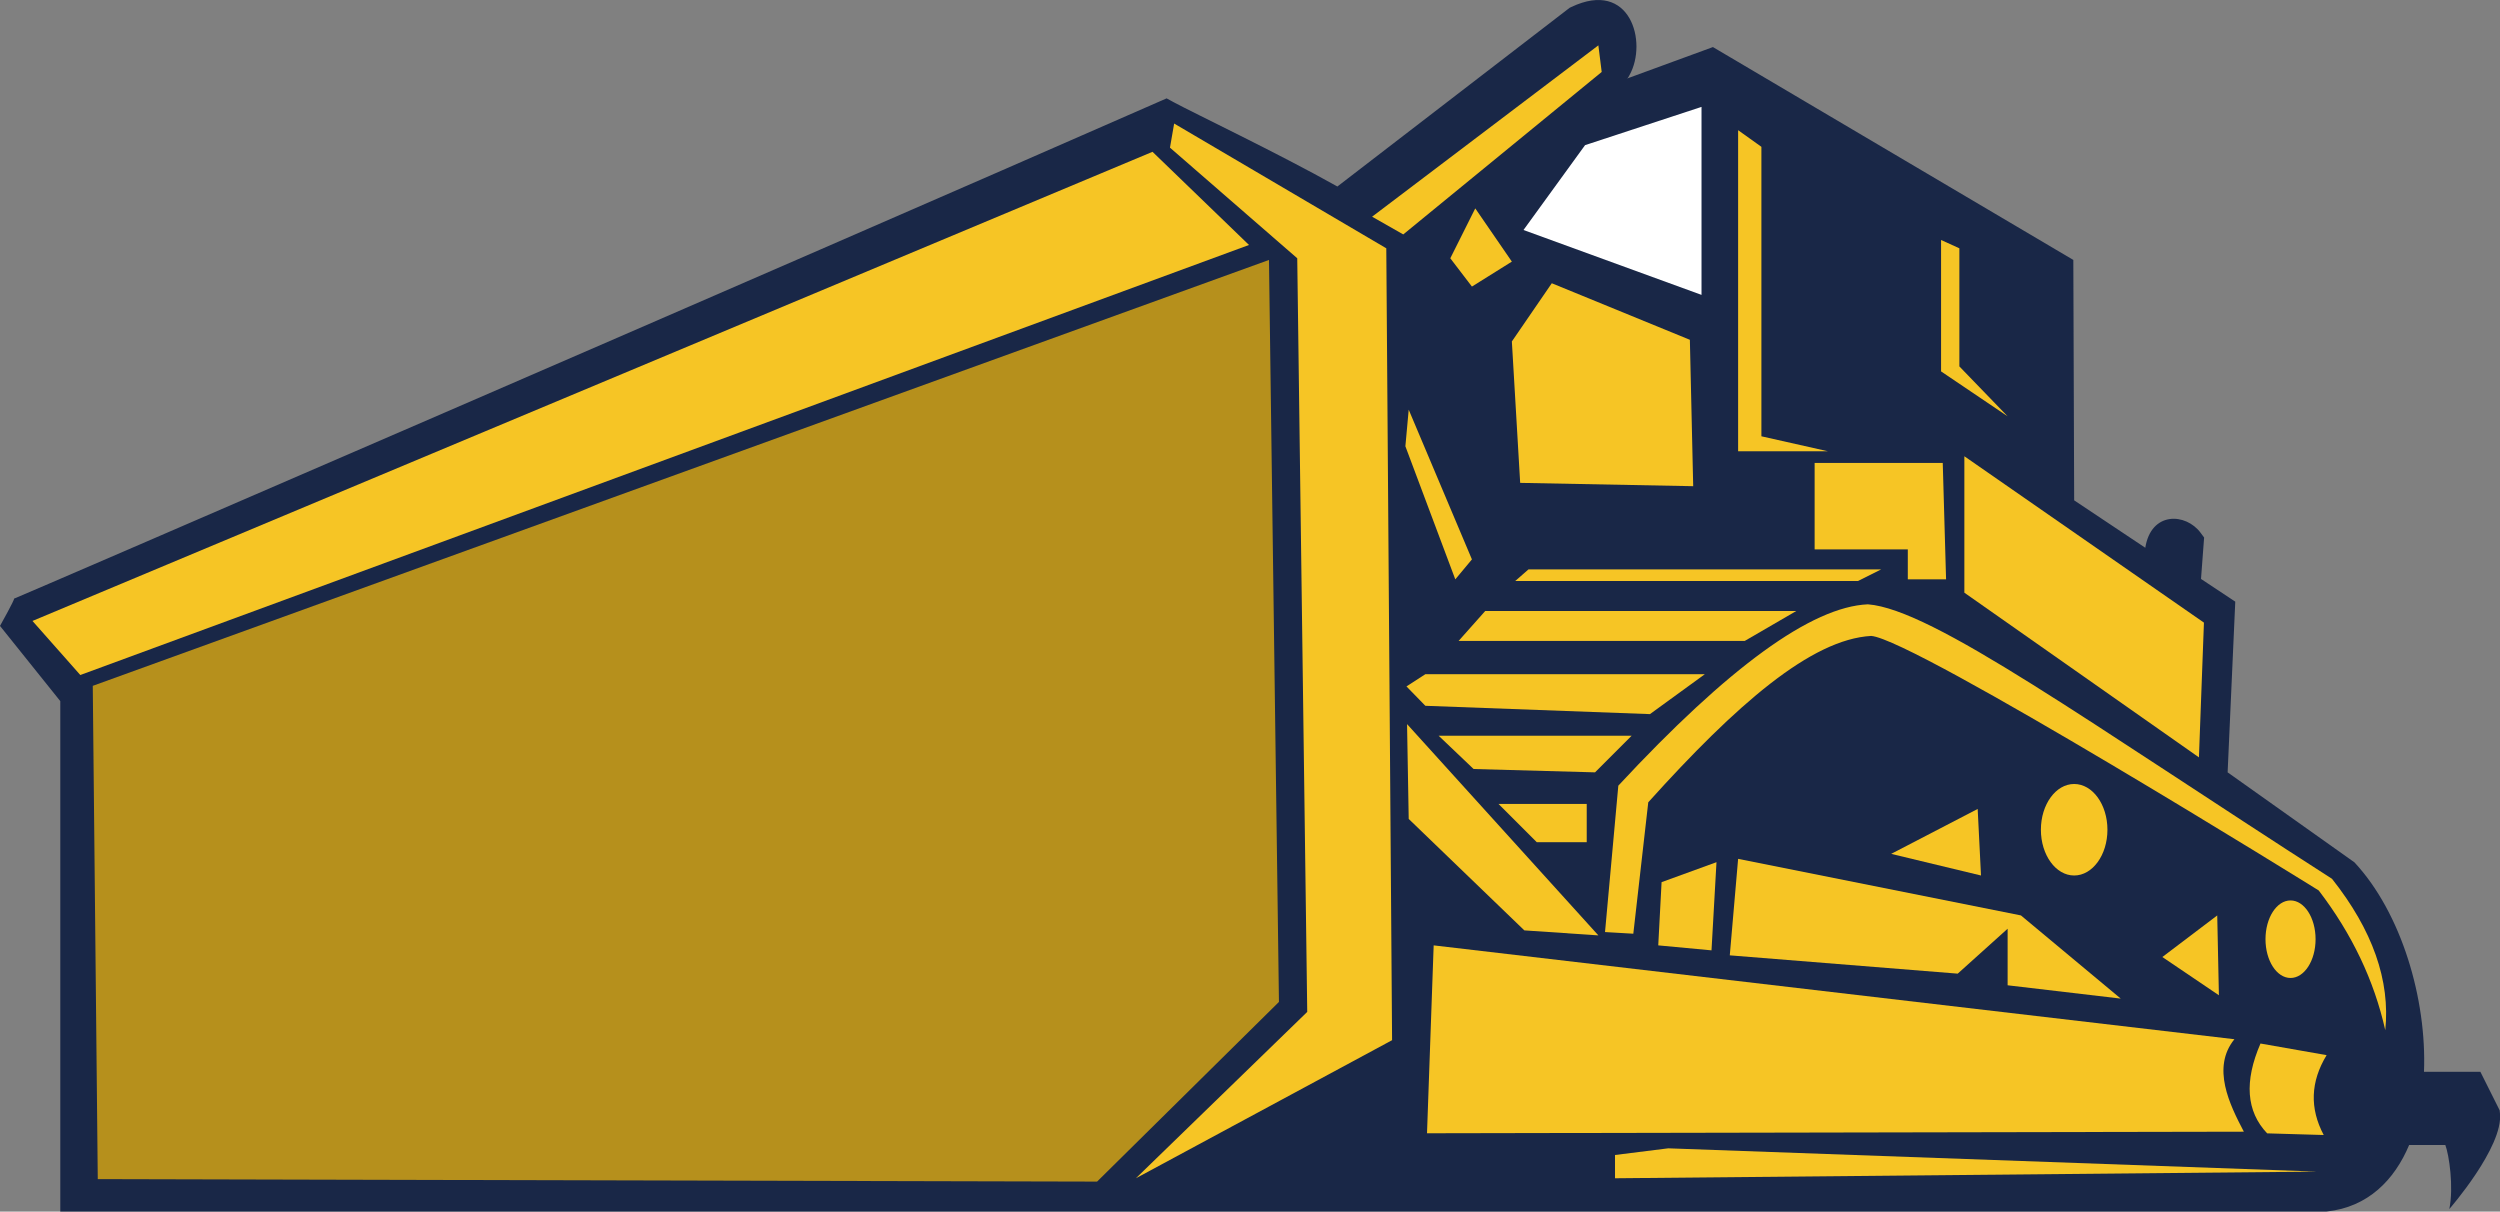
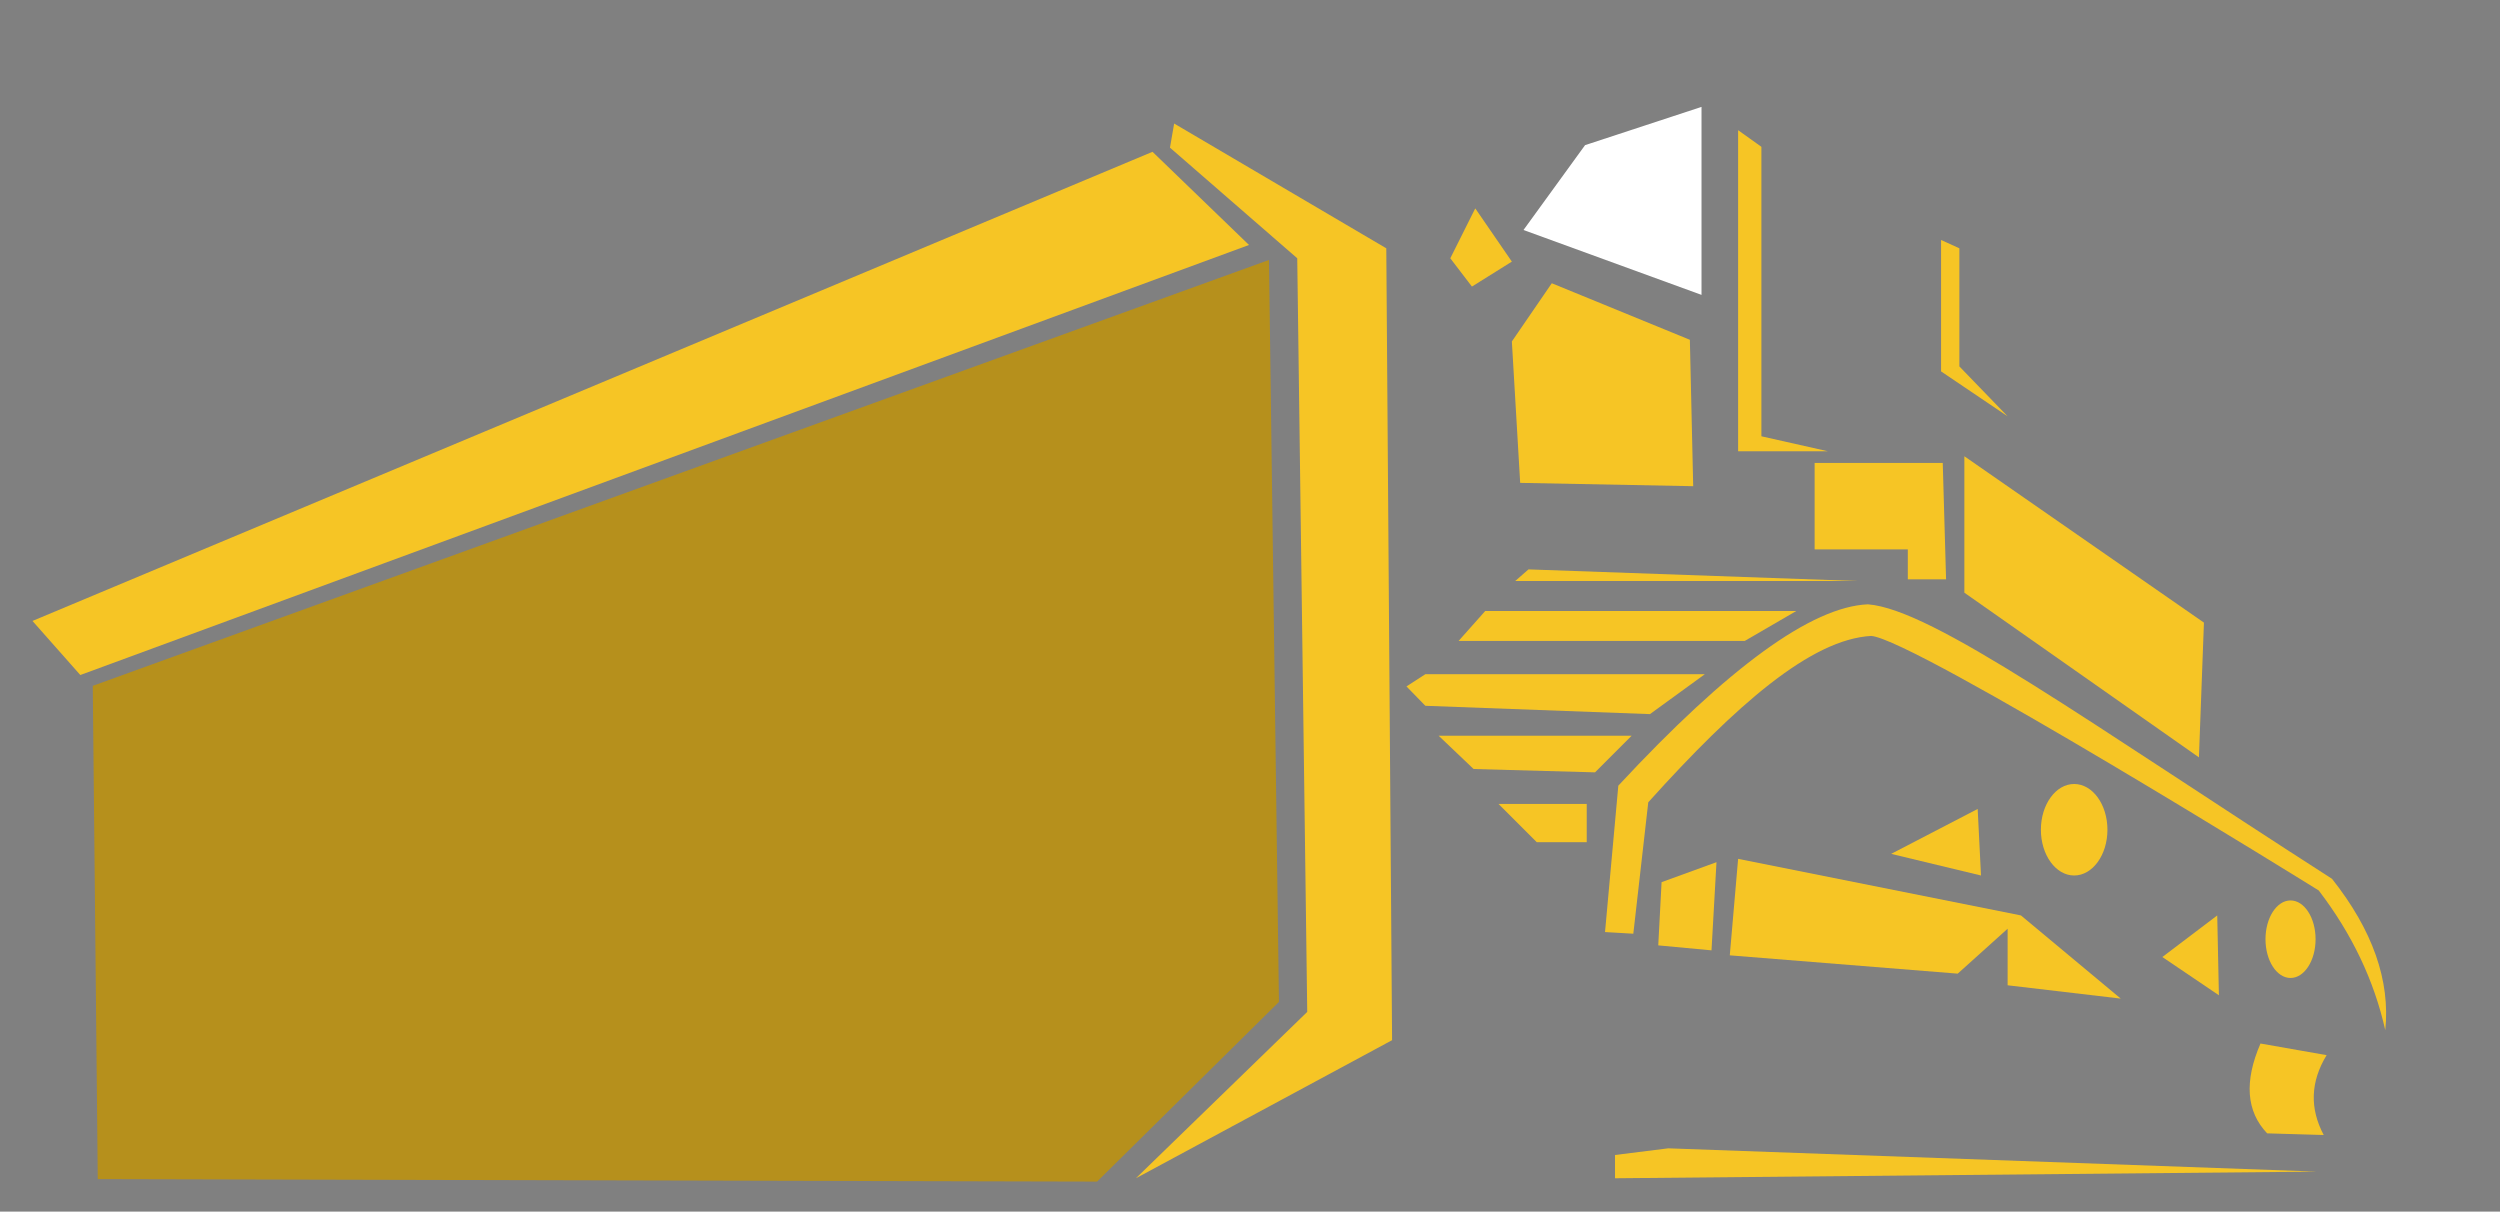
<svg xmlns="http://www.w3.org/2000/svg" height="288.6" preserveAspectRatio="xMidYMid meet" version="1.0" viewBox="0.0 0.0 595.5 288.6" width="595.5" zoomAndPan="magnify">
  <rect x="0.0" y="0.0" width="595.5" height="288.6" fill="#808080" stroke="none" />
  <defs>
    <clipPath id="a">
-       <path d="M 0 0 L 595.531 0 L 595.531 288.59 L 0 288.59 Z M 0 0" />
-     </clipPath>
+       </clipPath>
  </defs>
  <g>
    <g clip-path="url(#a)" id="change1_1">
      <path d="M 387.57 18.703 L 408.02 11.211 L 493.867 61.918 L 494.066 119.18 L 511.008 130.477 C 512.395 121.758 520.672 122.152 524.203 126.934 L 525.02 128.043 L 524.281 137.906 L 532.441 143.312 L 530.621 183.973 L 560.832 205.414 C 572.062 217.492 578.07 238.016 577.395 255.305 L 590.828 255.305 L 595.414 264.469 L 595.488 265.176 C 596.367 273.172 583.426 287.996 583.426 287.996 C 584.508 282.746 583.367 275.051 582.477 272.738 L 573.859 272.738 C 570.367 281.074 564.031 287.551 554.254 288.57 L 554.047 288.59 L 14.363 288.59 L 14.363 167.012 L 0 149.094 C 0 149.094 3.543 142.777 3.344 142.598 C 4.09 142.383 185.488 63.984 276.105 24.211 L 277.887 23.43 L 279.594 24.359 C 284.039 26.781 304.477 36.512 318.562 44.426 L 373.891 1.855 L 374.273 1.676 C 388.34 -5.027 392.52 10.066 388.152 17.883 L 387.812 18.492 L 387.57 18.703" fill="#192747" />
    </g>
    <g id="change2_1">
      <path d="M 274.527 36.16 L 7.734 147.91 L 19.129 160.789 L 297.512 58.352 L 274.527 36.16" fill="#f6c525" fill-rule="evenodd" />
    </g>
    <g id="change3_1">
      <path d="M 22.098 163.367 L 23.289 280.863 L 261.324 281.457 L 304.645 238.66 L 302.27 61.918 L 22.098 163.367" fill="#b6901c" fill-rule="evenodd" />
    </g>
    <g id="change2_2">
      <path d="M 278.688 35.172 L 309.004 61.523 L 311.383 241.035 L 270.566 280.664 L 331.594 247.773 L 330.215 59.145 L 279.68 29.426 L 278.688 35.172" fill="#f6c525" fill-rule="evenodd" />
    </g>
    <g id="change2_3">
-       <path d="M 532.238 247.543 L 341.5 225.188 L 339.914 269.945 L 534.488 269.57 C 531.102 263.129 526.738 254.309 532.238 247.543" fill="#f6c525" fill-rule="evenodd" />
-     </g>
+       </g>
    <g id="change2_4">
      <path d="M 539.641 223.719 C 539.641 218.621 542.309 214.484 545.605 214.484 C 548.898 214.484 551.57 218.621 551.57 223.719 C 551.57 228.82 548.898 232.953 545.605 232.953 C 542.309 232.953 539.641 228.82 539.641 223.719" fill="#f6c525" />
    </g>
    <g id="change2_5">
      <path d="M 486.141 197.645 C 486.141 191.625 489.688 186.746 494.066 186.746 C 498.445 186.746 501.992 191.625 501.992 197.645 C 501.992 203.664 498.445 208.543 494.066 208.543 C 489.688 208.543 486.141 203.664 486.141 197.645" fill="#f6c525" />
    </g>
    <g id="change2_6">
      <path d="M 505.16 237.867 L 481.387 218.055 L 414.02 204.578 L 412.035 227.562 L 466.328 231.922 L 478.215 221.223 L 478.215 234.695 L 505.16 237.867" fill="#f6c525" fill-rule="evenodd" />
    </g>
    <g id="change2_7">
      <path d="M 555.488 209.336 C 496.988 171.77 460.383 145.137 444.93 143.949 C 431.523 144.531 411.707 158.93 385.484 187.145 L 382.316 222.016 L 389.055 222.41 L 392.617 191.105 C 413.633 167.766 431.453 152.27 445.723 151.477 C 456.023 152.27 552.32 212.109 552.32 212.109 C 560.242 222.461 565.527 233.559 568.172 245.395 C 569.387 233.559 565.156 221.539 555.488 209.336" fill="#f6c525" fill-rule="evenodd" />
    </g>
    <g id="change2_8">
-       <path d="M 335.16 172.48 L 380.73 222.809 L 363.098 221.617 L 335.555 195.07 L 335.16 172.48" fill="#f6c525" fill-rule="evenodd" />
-     </g>
+       </g>
    <g id="change2_9">
      <path d="M 427.887 145.535 L 353.785 145.535 L 347.441 152.668 L 415.605 152.668 L 427.887 145.535" fill="#f6c525" fill-rule="evenodd" />
    </g>
    <g id="change2_10">
      <path d="M 339.52 160.594 L 406.094 160.594 L 393.016 170.102 L 339.52 168.121 L 335.02 163.504 L 339.52 160.594" fill="#f6c525" fill-rule="evenodd" />
    </g>
    <g id="change2_11">
      <path d="M 342.688 175.254 L 388.656 175.254 L 379.938 183.973 L 351.012 183.18 L 342.688 175.254" fill="#f6c525" fill-rule="evenodd" />
    </g>
    <g id="change2_12">
      <path d="M 377.957 191.504 L 377.957 200.617 L 366.07 200.617 L 356.953 191.504 L 377.957 191.504" fill="#f6c525" fill-rule="evenodd" />
    </g>
    <g id="change2_13">
-       <path d="M 442.551 138.402 L 360.918 138.402 L 364.086 135.629 L 448.098 135.629 L 442.551 138.402" fill="#f6c525" fill-rule="evenodd" />
+       <path d="M 442.551 138.402 L 360.918 138.402 L 364.086 135.629 L 442.551 138.402" fill="#f6c525" fill-rule="evenodd" />
    </g>
    <g id="change2_14">
      <path d="M 524.977 148.309 L 523.785 180.406 L 467.91 141.176 L 467.91 108.68 L 524.977 148.309" fill="#f6c525" fill-rule="evenodd" />
    </g>
    <g id="change4_1">
      <path d="M 405.301 25.461 L 405.301 70.242 L 362.898 54.785 L 377.562 34.574 L 405.301 25.461" fill="#fff" fill-rule="evenodd" />
    </g>
    <g id="change2_15">
-       <path d="M 326.836 51.617 L 380.73 10.801 C 381.02 13.102 381.281 15.219 381.523 17.141 L 334.254 55.84 L 326.836 51.617" fill="#f6c525" fill-rule="evenodd" />
-     </g>
+       </g>
    <g id="change2_16">
      <path d="M 351.406 49.637 L 360.125 62.316 L 350.613 68.262 L 345.461 61.523 L 351.406 49.637" fill="#f6c525" fill-rule="evenodd" />
    </g>
    <g id="change2_17">
      <path d="M 414.02 31.012 L 414.02 107.492 L 435.418 107.492 L 419.566 103.926 L 419.566 34.973 L 414.02 31.012" fill="#f6c525" fill-rule="evenodd" />
    </g>
    <g id="change2_18">
      <path d="M 462.363 57.164 L 462.363 88.469 L 478.215 99.168 L 466.723 87.281 L 466.723 59.145 L 462.363 57.164" fill="#f6c525" fill-rule="evenodd" />
    </g>
    <g id="change2_19">
      <path d="M 462.762 110.266 L 432.246 110.266 L 432.246 130.871 L 454.438 130.871 L 454.438 138.004 L 463.555 138.004 L 462.762 110.266" fill="#f6c525" fill-rule="evenodd" />
    </g>
    <g id="change2_20">
      <path d="M 538.449 248.566 L 554.199 251.336 C 550.359 257.652 550.129 263.996 553.508 270.359 L 540.035 269.965 C 535.066 264.738 534.539 257.605 538.449 248.566" fill="#f6c525" fill-rule="evenodd" />
    </g>
    <g id="change2_21">
      <path d="M 551.922 279.078 L 397.375 273.531 L 384.695 275.117 L 384.695 280.664 L 551.922 279.078" fill="#f6c525" fill-rule="evenodd" />
    </g>
    <g id="change2_22">
      <path d="M 369.637 67.469 L 402.527 80.941 L 403.32 115.812 L 362.105 115.02 L 360.125 81.336 L 369.637 67.469" fill="#f6c525" fill-rule="evenodd" />
    </g>
    <g id="change2_23">
      <path d="M 471.082 192.691 L 471.875 208.543 L 450.477 203.391 Z M 471.082 192.691" fill="#f6c525" fill-rule="evenodd" />
    </g>
    <g id="change2_24">
      <path d="M 528.145 218.055 L 528.543 237.074 L 515.07 227.961 Z M 528.145 218.055" fill="#f6c525" fill-rule="evenodd" />
    </g>
    <g id="change2_25">
      <path d="M 395.789 210.129 L 408.867 205.371 L 407.68 226.375 L 394.996 225.188 L 395.789 210.129" fill="#f6c525" fill-rule="evenodd" />
    </g>
    <g id="change2_26">
-       <path d="M 335.555 97.586 L 350.613 133.25 L 346.652 138.004 L 334.762 106.301 L 335.555 97.586" fill="#f6c525" fill-rule="evenodd" />
-     </g>
+       </g>
  </g>
</svg>